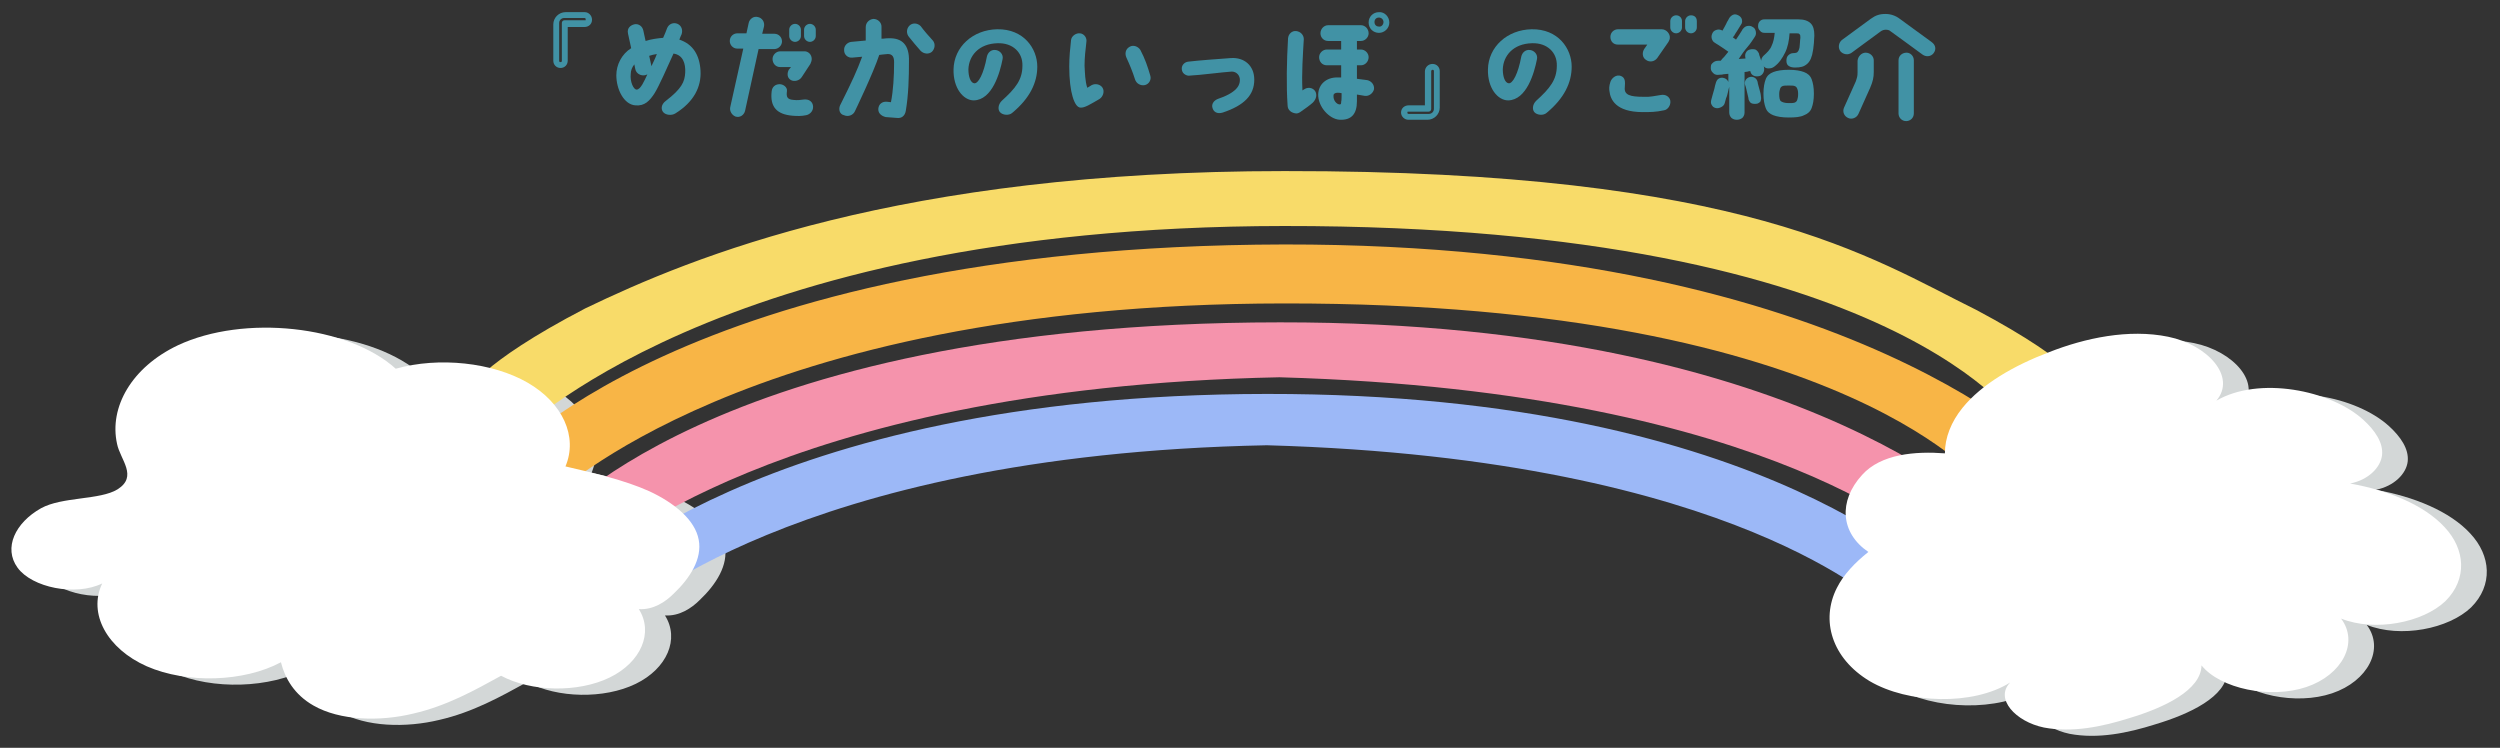
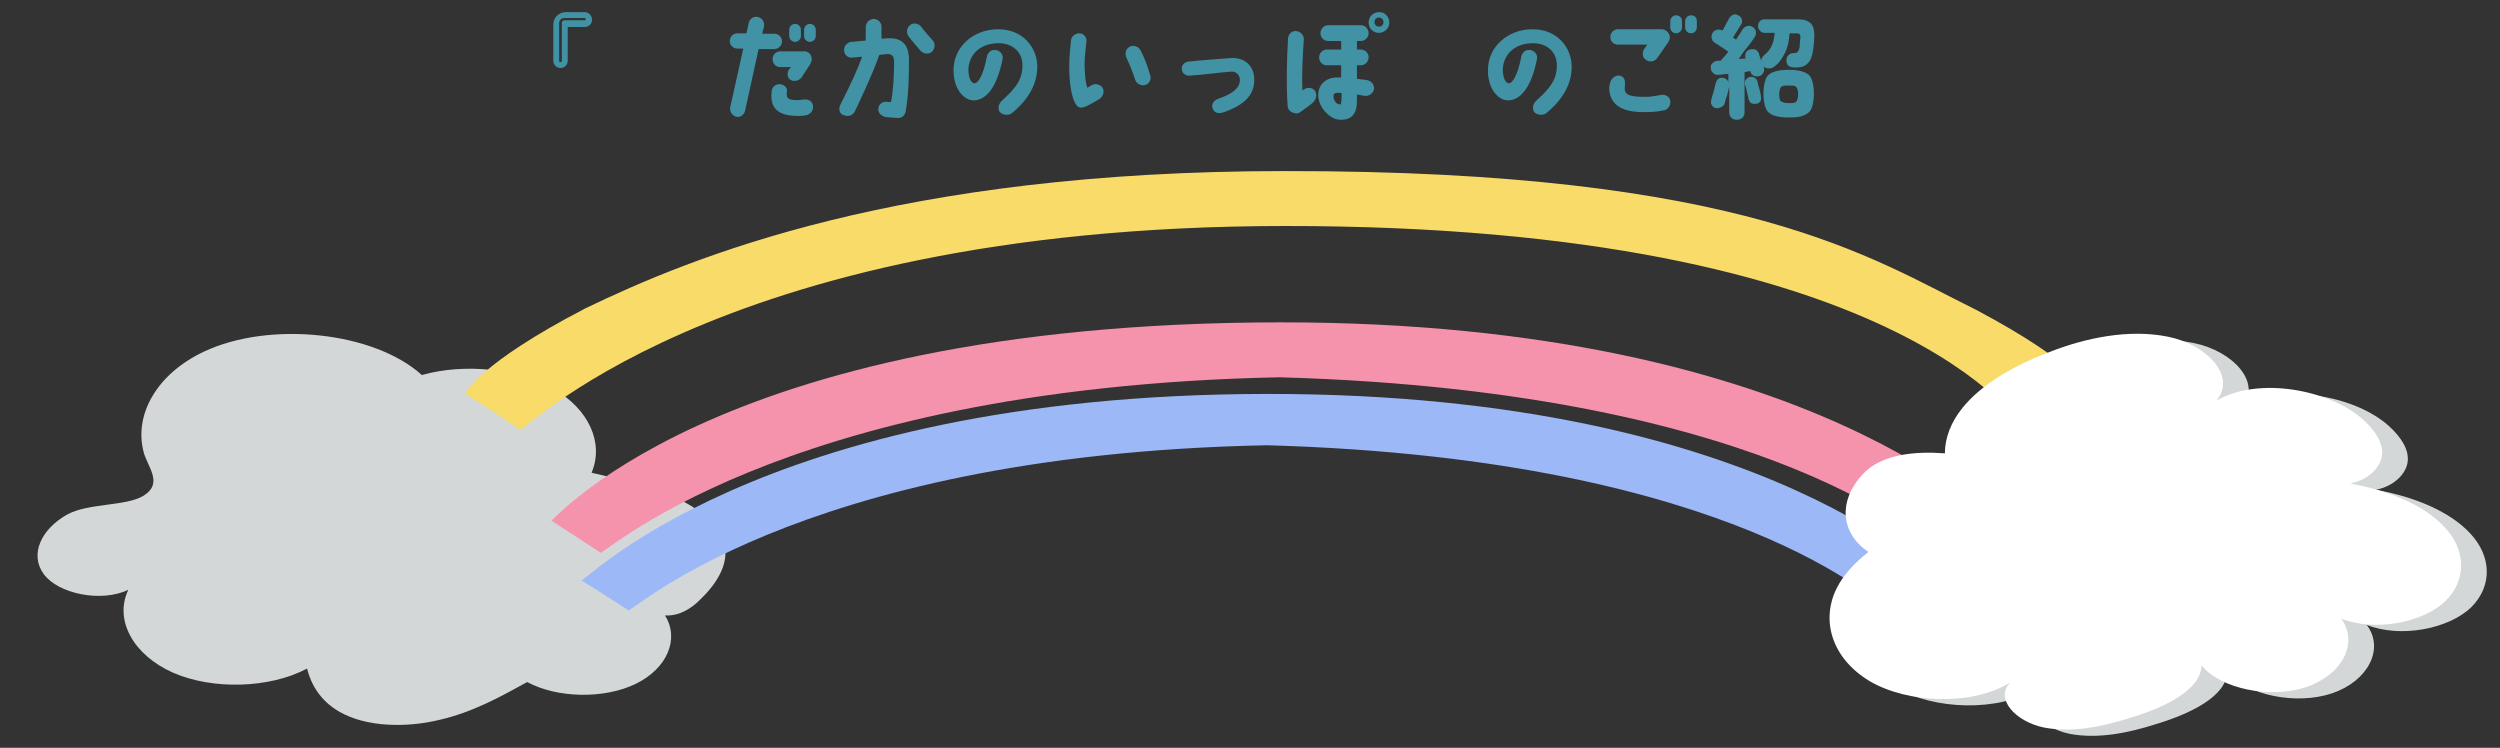
<svg xmlns="http://www.w3.org/2000/svg" version="1.1" id="レイヤー_1" x="0px" y="0px" viewBox="0 0 555.3 166.1" style="enable-background:new 0 0 555.3 166.1;" xml:space="preserve">
  <rect x="0" y="0" width="555.3" height="166.1" fill="#333333" stroke="none" />
  <style type="text/css">
	.st0{fill:#D3D7D7;}
	.st1{fill:#F8DB69;}
	.st2{fill:#F8B546;}
	.st3{fill:#F593AC;}
	.st4{fill:#9CB8F7;}
	.st5{fill:#FFFFFF;}
	.st6{fill:#4192A5;}
</style>
  <g>
    <path class="st0" d="M45.3,78.1c14.7-6.9,37.8-4.4,48.4,5.2c9.6-2.7,21.5-1.4,29.3,3.1c7.8,4.5,11.2,12,8.4,18.6   c6.4,1.5,13,3,18.6,5.5c5.6,2.6,10.2,6.4,11,10.8c0.8,4.2-1.9,8.5-5.6,12c-1.8,1.8-4.5,3.6-7.7,3.4c3.3,5.2,0.5,11.8-6.5,15.2   c-7,3.4-17.4,3.2-24.1-0.4c-6,3.3-12.1,6.7-19.5,8.4c-7.4,1.8-16.3,1.6-22.2-1.8c-4.2-2.4-6.3-6-7.2-9.6c-8.2,4.4-21,4.8-29.8,0.9   c-8.8-3.9-13.1-11.7-9.9-18.4c-6,2.9-15.6,0.9-18.8-3.5c-3.2-4.4-0.5-10,5.2-13.2c4.7-2.6,13.1-1.8,17-4.2   c4.6-2.9,0.6-6.6-0.1-10.1C29.9,91.9,34.9,83,45.3,78.1z" />
    <path class="st0" d="M548.7,118.5c-4.5-4.9-12.5-8.2-21-9.7c4.1-0.8,6.8-3.6,7.1-6.3c0.3-2.8-1.6-5.5-4.1-7.8   c-7.3-6.7-23.3-9.8-32.7-4.3c4.5-5.3-1.9-12.4-10.7-14.2c-8.8-1.8-18.5,0.3-26.4,3.4c-7.9,3-15,7.1-19.3,12.4   c-2.5,3.1-3.9,6.6-3.9,10.1c-6.5-0.5-14.2,0.1-18.4,4.8c-5.3,5.8-4.8,12.9,1.4,17.1c-3,2.4-5.5,5-7,8c-3.6,7.1-1.2,15.6,7.3,20.7   c8.5,5,22.9,5.5,31.2,0.3c-3.5,3.6,1.2,8.7,7.5,10c6.3,1.2,13-0.2,19-2.1c7.7-2.3,15.9-6.2,16-11.7c4.2,5.2,15.3,7.5,23.3,4.8   c8-2.7,11.7-9.9,7.7-15.2c7.5,3,18.2,0.9,23.2-3.9C553.8,130,553.3,123.4,548.7,118.5z" />
    <path class="st1" d="M115.5,95.4c-1.1,2.8,41.5-45.1,169.7-45.2c138.6-0.1,163.5,45.7,162.8,42.7c5.3-2,10.7-3.9,16.3-5.7   c-0.6-0.3-2.2-6.1-25.4-18.4c-23.2-11.4-51.1-30.9-153.6-30.8C199.7,38,153.9,57,130,68.5c-24,12.5-26.2,18.6-26.8,18.9   C107.4,90,111.5,92.7,115.5,95.4z" />
-     <path class="st2" d="M123.7,109.1c-1,2.6,40.3-41.6,161.5-41.7c127.5-0.1,155.5,42.1,154.9,39.3c5.1-1.9,10.2-3.7,15.5-5.5   c1.2,2.8-41.8-47-170.3-46.9C150,54.6,110.7,104.3,112,101.6C116,104.1,119.9,106.6,123.7,109.1z" />
    <path class="st3" d="M133.3,122.7c-0.9,2.4,37.8-36.6,150.9-38.9c112.7,3.2,145.3,39.3,144.7,36.7c4.7-1.8,9.6-3.5,14.5-5.1   c1.1,2.6-39-43.9-159.1-43.8c-128.1,0.1-163.1,46.5-161.9,44C126.1,118,129.7,120.3,133.3,122.7z" />
    <path class="st4" d="M139.5,135.5c-0.8,2.3,35.5-34.5,141.9-36.6c106,3,136.7,37,136.1,34.6c4.4-1.7,9-3.3,13.6-4.8   c1,2.4-36.7-41.3-149.7-41.2c-114.2,0.1-153.4,43.8-152.3,41.4C132.7,131.1,136.1,133.3,139.5,135.5z" />
-     <path class="st5" d="M39.5,76.7c14.7-6.9,37.8-4.4,48.4,5.2c9.6-2.7,21.5-1.4,29.3,3.1c7.8,4.5,11.2,12,8.4,18.6   c6.4,1.5,13,3,18.6,5.5c5.6,2.6,10.2,6.4,11,10.8c0.8,4.2-1.9,8.5-5.6,12c-1.8,1.8-4.5,3.6-7.7,3.4c3.3,5.2,0.5,11.8-6.5,15.2   c-7,3.4-17.4,3.2-24.1-0.4c-6,3.3-12.1,6.7-19.5,8.4c-7.4,1.8-16.3,1.6-22.2-1.8c-4.2-2.4-6.3-6-7.2-9.6   c-8.2,4.4-20.9,4.8-29.8,0.9c-8.8-3.9-13.1-11.7-9.9-18.4c-6,2.9-15.6,0.9-18.8-3.5c-3.2-4.4-0.5-10,5.2-13.2   c4.7-2.6,13.1-1.8,17-4.2c4.6-2.9,0.6-6.6-0.1-10.1C24.2,90.5,29.2,81.6,39.5,76.7z" />
    <path class="st5" d="M543,117.1c-4.5-4.9-12.5-8.2-21-9.7c4.1-0.8,6.8-3.6,7.1-6.3c0.3-2.8-1.6-5.5-4.1-7.8   c-7.3-6.7-23.3-9.8-32.7-4.3c4.5-5.3-1.9-12.4-10.7-14.2c-8.8-1.8-18.5,0.3-26.4,3.4c-7.9,3-15,7.1-19.3,12.4   c-2.5,3.1-3.9,6.6-3.9,10.1c-6.5-0.5-14.2,0.1-18.4,4.8c-5.3,5.8-4.8,12.9,1.4,17.1c-3,2.4-5.5,5-7,8c-3.6,7.1-1.2,15.6,7.3,20.7   c8.5,5,22.9,5.5,31.2,0.3c-3.5,3.6,1.2,8.7,7.5,10c6.3,1.2,13-0.2,19-2.1c7.7-2.3,15.9-6.2,16-11.7c4.2,5.2,15.3,7.5,23.3,4.8   c8-2.7,11.7-9.9,7.7-15.2c7.5,3,18.2,0.9,23.2-3.9C548.1,128.6,547.6,122,543,117.1z" />
  </g>
  <g>
    <path class="st6" d="M131.5,4.4c0,0.9-0.7,1.6-1.7,1.6c0,0-2.8,0-3.7,0c0,1,0,7.5,0,7.5c0,0.9-0.7,1.6-1.6,1.6s-1.6-0.7-1.6-1.6   l0-8.1c0-0.7,0.3-1.4,0.8-1.9c0.5-0.5,1.2-0.8,1.9-0.8h4.3C130.7,2.7,131.5,3.4,131.5,4.4z M130.1,4.3c0-0.2-0.1-0.3-0.3-0.3h-4.5   c-0.6,0-1.1,0.5-1.1,1.1v8.4c0,0.2,0.1,0.3,0.3,0.3c0.2,0,0.3-0.1,0.3-0.3c0-1.3,0-6.6,0-8.4c0-0.3,0.2-0.6,0.6-0.6   c1.2,0,3.6,0,4.5,0C130,4.6,130.1,4.5,130.1,4.3z" />
-     <path class="st6" d="M155.6,15.7c0.2,3.5-1.4,6.9-5.6,9.5c-0.8,0.5-2.1,0.4-2.7-0.3c-0.5-0.6-0.5-1.7,0.6-2.5   c3.5-2.7,4.2-4.2,4.3-6.3c0.1-2-0.5-3.9-2.6-4.2c-1.5,3.3-3.2,7.2-4.2,8.8c-1.1,1.7-2.2,2.9-4.3,2.7c-2.5-0.2-4.2-3.5-4.2-6.7   c0-2.3,1.2-4.7,3.3-6l-0.7-3.2c-0.3-1.3,0.6-1.9,1.4-2.1c0.9-0.2,1.8,0.4,2,1.4l0.5,2.3c1.2-0.4,2.7-0.6,3.9-0.7   c0.3-0.6,0.7-1.7,0.9-2.2c0.4-0.9,1.4-1.3,2.3-0.9c0.9,0.4,1.2,1.4,0.9,2.3c-0.2,0.4-0.3,0.7-0.5,1.2   C153.9,9.8,155.4,12.2,155.6,15.7z M143.8,16.5c-0.1,0.1-0.3,0.1-0.5,0.2c-0.9,0.2-2-0.3-2.2-1.4l-0.2-1c-0.5,0.6-0.8,1.4-0.8,2.1   c-0.2,1.7,0.6,3.5,1.3,3.5C142.3,19.9,143.1,18,143.8,16.5z M145.9,12c-0.6,0.1-1.1,0.2-1.7,0.4l0.5,2.3   C145,14,145.5,13.1,145.9,12z" />
    <path class="st6" d="M162.2,23.8l2.9-13h-1.3c-1,0-1.7-0.8-1.7-1.7c0-1,0.8-1.7,1.7-1.7h2l0.5-2.3c0.2-0.9,1.1-1.6,2.1-1.3   c0.9,0.2,1.5,1.1,1.3,2.1l-0.4,1.6h2.7c1,0,1.7,0.8,1.7,1.7c0,0.9-0.8,1.7-1.7,1.7h-3.5l-3,13.7c-0.2,0.9-1.1,1.6-2.1,1.3   C162.6,25.6,162,24.7,162.2,23.8z M176,25.7c-3.4-0.3-5-1.9-4.6-5.4c0.1-1,0.8-1.6,1.8-1.6c0.7,0,1.7,0.6,1.6,1.5   c-0.2,1.4,0.1,1.9,1.5,2c0.8,0.1,1.5,0,2.3-0.1c1-0.1,1.9,0.4,2,1.5c0.1,1.2-0.9,1.9-1.6,2C178,25.8,177.1,25.8,176,25.7z    M180.3,13.1c0,0.3-0.1,0.7-0.3,1.1l-1.9,2.9c-0.5,0.8-1.6,1.1-2.4,0.7c-0.9-0.5-0.9-1.5-0.5-2.3l0.5-0.6h-2.4   c-1,0-1.7-0.8-1.7-1.8c0-0.9,0.8-1.7,1.7-1.7h5.2C179.5,11.3,180.3,12.1,180.3,13.1z M177.9,6.6v1.4c0,0.7-0.6,1.3-1.3,1.3   c-0.7,0-1.3-0.6-1.3-1.3V6.6c0-0.7,0.6-1.3,1.3-1.3C177.3,5.3,177.9,5.9,177.9,6.6z M181.2,6.6v1.4c0,0.7-0.6,1.3-1.3,1.3   c-0.7,0-1.3-0.6-1.3-1.3V6.6c0-0.7,0.6-1.3,1.3-1.3C180.6,5.3,181.2,5.9,181.2,6.6z" />
    <path class="st6" d="M186.6,23.4c2.8-5.6,3.7-7.6,4.9-10.8l-2.2,0.2c-0.9,0.1-1.8-0.6-1.8-1.6c-0.1-1,0.7-1.8,1.6-1.9   c0,0,2.1-0.2,3.2-0.3c0-0.8,0-2,0-2.9c0,0,0,0,0-0.1c0-0.9,0.7-1.7,1.7-1.8c1,0,1.8,0.8,1.8,1.7c0,0.9,0,2,0,2.7   c0.7,0,0.7-0.1,1.6-0.1c3-0.1,4.6,1.5,4.5,5.1c0,3.7-0.1,7.4-0.7,11c-0.2,1.2-1,1.7-1.9,1.6l-2.6-0.2c-1.1-0.3-1.7-1-1.6-1.9   c0.1-1,0.9-1.6,1.9-1.5l0.9,0.1c0.5-2.5,0.7-5.7,0.7-8.9c0-1.2-0.4-1.8-1.4-1.8c-1.3,0.1-0.9,0.1-1.9,0.2c-1.3,4-5.4,12.5-5.4,12.5   c-0.4,0.9-1.5,1.3-2.4,0.9C186.5,25.4,186.2,24.3,186.6,23.4z M207.2,9c0.6,0.7,0.5,1.8-0.2,2.5c-0.7,0.6-1.8,0.5-2.5-0.2   c-0.9-1-1.8-2.1-2.6-3.1c-0.6-0.7-0.6-1.8,0.1-2.5c0.7-0.7,1.8-0.6,2.5,0.1C205.3,6.9,206.3,8,207.2,9z" />
    <path class="st6" d="M227.1,14.6c0.1-2.9-2.1-5.1-5.5-5c-4.2,0.1-6.4,2.8-6.5,5.8c0,1.7,0.5,3,1.3,3.1c0.9,0.1,2.1-2.1,2.8-5.9   c0.2-0.9,0.9-1.6,1.9-1.5c1,0.1,1.8,1,1.6,2c-0.6,3.1-2.3,9.1-6.4,9.2c-2.3,0-4.6-2.7-4.5-6.9c0.1-5,4.3-8.8,9.7-8.9   c5.9-0.1,8.9,4.3,8.9,8.3c0,3.5-1.6,7-5.6,10.3c-0.7,0.6-2.1,0.5-2.7-0.2c-0.5-0.6-0.4-1.7,0.4-2.5   C225.6,19.6,227.1,17.7,227.1,14.6z" />
    <path class="st6" d="M237.5,14.8c0-2.1,0.2-4.1,0.4-5.9c0.1-0.9,1.1-1.6,2-1.5s1.6,1,1.4,2c-0.2,1.7-0.4,3.4-0.4,5.2   c0.1,1.7,0.1,3.3,0.6,4.9c0.4-0.2,0.8-0.5,1-0.6c0.8-0.4,1.9-0.2,2.4,0.6s0.1,2-0.7,2.5c-1.9,1.1-3.3,2-4.2,1.9   C238.7,23.9,237.5,20.6,237.5,14.8z M250.2,12.8c-0.4-0.9-0.2-1.9,0.7-2.4c0.8-0.5,1.9-0.1,2.4,0.7c1,1.9,1.6,3.6,2.2,5.7   c0.3,0.9-0.3,1.9-1.2,2.1c-0.9,0.2-1.9-0.3-2.2-1.3C251.6,16,250.9,14.3,250.2,12.8z" />
    <path class="st6" d="M278.6,17.7c0,3.4-2.2,5.7-7,7.3c-1.3,0.4-2.1-0.2-2.3-1.1c-0.2-0.7,0.2-1.6,1.4-2c4.7-1.6,4.7-3.5,4.7-4.2   c0-0.9-0.7-1.8-1.8-1.8c-1.8,0.1-7.1,0.8-9.4,0.9c-0.3,0.1-1.6-0.2-1.7-1.4c-0.1-0.9,0.6-1.6,1.4-1.7c2.5-0.3,6.8-0.6,9.5-0.8   C276.3,12.7,278.6,14.5,278.6,17.7z" />
    <path class="st6" d="M286,23.4c-0.3-4.3-0.2-9.8,0.1-14.9c0.1-1,0.9-1.7,1.8-1.6c1,0.1,1.7,0.9,1.7,1.8c-0.2,3.5-0.5,7.6-0.3,11.4   c0,0,0.2-0.2,0.3-0.2c0.8-0.6,1.9-0.5,2.5,0.3c0.5,0.8,0.3,1.8-0.5,2.6c-0.4,0.4-2.2,1.7-2.8,2.1c-0.3,0.2-0.6,0.3-0.9,0.3   C286.9,25.1,286,24.5,286,23.4z M302.3,5.6c0.9,0,1.7,0.8,1.7,1.8c0,0.9-0.8,1.7-1.7,1.7h-0.9c0,0.6,0,1.2,0,1.9h0.9   c0.9,0,1.7,0.8,1.7,1.7c0,1-0.8,1.8-1.7,1.8h-0.9c0,1,0,2,0,3c0.6,0.1,1.6,0.2,2.3,0.3c0.9,0.2,1.6,1,1.5,2c-0.2,0.9-1.1,1.6-2,1.5   c-0.4-0.1-1.4-0.2-1.8-0.3c0,0.3,0,1.5,0,1.5c0,2.9-1.3,4.2-3.8,4.1c-2.3-0.1-4.9-2.9-4.8-5.7c0.1-2.2,1.8-3.7,4.2-3.7   c0.3,0,0.6,0,0.9,0c0-0.9,0-1.8,0-2.7h-3.2c-1,0-1.7-0.8-1.7-1.8c0-0.9,0.8-1.7,1.7-1.7h3.2c0-0.7,0-1.3,0-1.9h-2.9   c-1,0-1.7-0.8-1.7-1.7c0-1,0.8-1.8,1.7-1.8H302.3z M298,20.7c-0.4-0.1-0.6-0.1-0.9-0.1c-0.5,0-0.9,0.2-0.9,0.6   c-0.1,1.1,0.7,2,1.4,2c0.3,0,0.3-0.3,0.3-0.6C298,22.5,298,21.1,298,20.7z M308.6,5c0,1.3-1.1,2.3-2.3,2.3c-1.3,0-2.3-1-2.3-2.3   c0-1.3,1-2.3,2.3-2.3C307.5,2.6,308.6,3.7,308.6,5z M307.3,4.9c0-0.6-0.5-1-1-1c-0.6,0-1,0.4-1,1c0,0.6,0.4,1,1,1   C306.8,6,307.3,5.5,307.3,4.9z" />
-     <path class="st6" d="M311.2,25c0-0.9,0.7-1.6,1.7-1.6c0,0,2.8,0,3.6,0c0-1,0-7.5,0-7.5c0-0.9,0.7-1.7,1.7-1.7   c0.9,0,1.6,0.7,1.6,1.6l0,8.1c0,0.7-0.3,1.4-0.8,1.9c-0.5,0.5-1.2,0.8-1.9,0.8h-4.3C312,26.6,311.2,25.9,311.2,25z M312.6,25   c0,0.2,0.1,0.3,0.3,0.3h4.5c0.6,0,1.1-0.5,1.1-1.1v-8.4c0-0.2-0.1-0.3-0.3-0.3c-0.2,0-0.3,0.2-0.3,0.3c0,1.3,0,6.6,0,8.4   c0,0.3-0.2,0.6-0.6,0.6c-1.2,0-3.6,0-4.5,0C312.7,24.7,312.6,24.9,312.6,25z" />
    <path class="st6" d="M345.8,14.6c0.1-2.9-2.1-5.1-5.5-5c-4.2,0.1-6.4,2.8-6.5,5.8c0,1.7,0.5,3,1.3,3.1c0.9,0.1,2.1-2.1,2.8-5.9   c0.2-0.9,0.9-1.6,1.9-1.5c1,0.1,1.8,1,1.6,2c-0.6,3.1-2.3,9.1-6.4,9.2c-2.3,0-4.6-2.7-4.5-6.9c0.1-5,4.3-8.8,9.7-8.9   c5.9-0.1,8.9,4.3,8.9,8.3c0,3.5-1.6,7-5.6,10.3c-0.7,0.6-2.1,0.5-2.7-0.2c-0.5-0.6-0.4-1.7,0.4-2.5   C344.3,19.6,345.8,17.7,345.8,14.6z" />
    <path class="st6" d="M357.5,20.3c-0.1-0.6-0.1-1.2,0.2-2.1c0.2-0.7,1.2-1.8,2.4-1.3c0.9,0.4,0.9,1.2,0.8,2.5   c-0.2,1.7,1.2,2.1,4.1,2.1c1.5,0.1,2.5-0.2,3.9-0.4c1.1-0.2,1.9,0.4,2.1,1.2c0.2,1.1-0.6,2.1-1.4,2.2c-1.8,0.4-3.1,0.4-4.7,0.4   C358.8,24.9,357.7,22,357.5,20.3z M357.7,8.2c0-1,0.8-1.7,1.7-1.7h9.7c1.1,0,1.9,1.1,1.8,1.9c0,0.3-0.1,0.5-0.3,0.9l-2.5,3.6   c-0.6,0.8-1.7,1-2.5,0.4c-0.8-0.5-0.9-1.6-0.4-2.4l0.7-1h-6.6C358.4,9.9,357.7,9.2,357.7,8.2z M373.6,4.7v1.4   c0,0.7-0.6,1.3-1.3,1.3c-0.7,0-1.3-0.6-1.3-1.3V4.7c0-0.7,0.6-1.3,1.3-1.3C373,3.4,373.6,3.9,373.6,4.7z M376.9,4.7v1.4   c0,0.7-0.6,1.3-1.3,1.3c-0.7,0-1.3-0.6-1.3-1.3V4.7c0-0.7,0.6-1.3,1.3-1.3C376.4,3.4,376.9,3.9,376.9,4.7z" />
    <path class="st6" d="M385.8,26.6c-0.5,0-0.8-0.1-1.2-0.4c-0.3-0.3-0.5-0.7-0.5-1.2v-5.7c-0.1,0.3-0.2,0.7-0.3,1.2   c-0.1,0.4-0.2,0.9-0.4,1.3c-0.1,0.4-0.2,0.8-0.3,1.1c-0.1,0.4-0.4,0.7-0.8,0.9s-0.8,0.3-1.2,0.2c-0.4-0.1-0.7-0.3-0.9-0.7   c-0.2-0.3-0.2-0.7-0.1-1.1c0.1-0.3,0.2-0.7,0.3-1.1c0.1-0.5,0.3-0.9,0.4-1.4s0.2-0.9,0.3-1.2c0.1-0.4,0.3-0.8,0.6-1   c0.3-0.2,0.7-0.3,1.1-0.2c0.5,0.1,0.9,0.4,1.1,0.9v-1.8c-0.4,0-0.8,0.1-1.1,0.1c-0.3,0.1-0.7,0.1-0.9,0.1c-0.5,0.1-1,0-1.3-0.3   s-0.6-0.6-0.6-1.1s0-0.9,0.4-1.2c0.3-0.3,0.7-0.5,1.2-0.5c0.1,0,0.2,0,0.3,0c0.1,0,0.2,0,0.3,0c0.2-0.3,0.5-0.6,0.8-0.9   c0.3-0.4,0.6-0.7,0.9-1.1c-0.3-0.2-0.6-0.4-1-0.7c-0.4-0.3-0.8-0.5-1.2-0.8c-0.4-0.2-0.6-0.4-0.8-0.5c-0.4-0.2-0.6-0.6-0.7-1   c-0.1-0.4,0-0.8,0.2-1.2c0.2-0.4,0.6-0.6,1-0.7s0.8,0,1.2,0.2h0c0.1-0.2,0.3-0.5,0.5-0.9s0.4-0.7,0.5-1c0.2-0.3,0.3-0.5,0.4-0.7   c0.2-0.4,0.5-0.7,0.9-0.9c0.4-0.2,0.8-0.1,1.2,0.1c0.4,0.2,0.7,0.5,0.8,0.9c0.1,0.4,0.1,0.8-0.2,1.2c-0.1,0.2-0.3,0.5-0.5,0.8   s-0.4,0.7-0.7,1.1c-0.2,0.4-0.4,0.7-0.6,0.9l0.7,0.5c0.3-0.4,0.5-0.8,0.8-1.2c0.2-0.4,0.5-0.7,0.6-1c0.3-0.4,0.6-0.7,1-0.8   c0.4-0.1,0.9-0.1,1.3,0.2c0.4,0.2,0.6,0.5,0.7,1s0,0.9-0.3,1.3c-0.4,0.6-0.9,1.4-1.6,2.2s-1.3,1.7-1.9,2.6c0.5,0,1-0.1,1.5-0.1   l0-0.1c-0.1-0.4-0.1-0.9,0.1-1.2c0.2-0.4,0.5-0.6,0.9-0.7c0.4-0.1,0.8-0.1,1.2,0c0.4,0.2,0.6,0.5,0.8,0.9c0,0.2,0.1,0.4,0.2,0.7   c0.1,0.3,0.2,0.6,0.3,0.9c0-0.4,0.2-0.8,0.5-1.1c0.8-0.7,1.5-1.4,1.8-2.2c0.4-0.8,0.6-1.8,0.7-2.9h-2.2c-0.5,0-0.8-0.1-1.1-0.5   c-0.3-0.3-0.4-0.6-0.4-1c0-0.4,0.1-0.8,0.4-1.1c0.3-0.3,0.6-0.4,1.1-0.4h7.4c1.3,0,2.2,0.3,2.8,0.9c0.6,0.6,0.8,1.5,0.8,2.7   c0,0.5-0.1,1.1-0.1,1.7c-0.1,0.6-0.1,1.2-0.2,1.6c-0.2,1.4-0.6,2.4-1.3,3S400,15,398.7,15c-0.5,0-1-0.1-1.3-0.3   c-0.4-0.2-0.6-0.6-0.6-1.2c0-0.5,0.1-0.9,0.4-1.2c0.3-0.3,0.7-0.5,1.1-0.5c0.5,0,0.9-0.1,1-0.3c0.2-0.2,0.3-0.5,0.4-0.9   c0-0.3,0.1-0.6,0.1-1.1s0.1-0.9,0.1-1.1c0-0.4,0-0.7-0.2-0.8c-0.1-0.2-0.4-0.2-0.8-0.2h-1.4c-0.1,1.6-0.4,3.1-1,4.3   s-1.3,2.3-2.4,3.1c-0.4,0.3-0.8,0.4-1.3,0.4s-0.9-0.2-1.1-0.6l0.1,0.2c0.1,0.5,0.1,0.9-0.1,1.3s-0.5,0.7-0.9,0.8   c-0.5,0.1-0.9,0.1-1.3-0.1c-0.4-0.2-0.6-0.5-0.7-0.9l0-0.1c-0.2,0-0.4,0-0.6,0.1c-0.2,0-0.4,0.1-0.7,0.1v9c0,0.5-0.2,0.9-0.5,1.2   C386.6,26.5,386.2,26.6,385.8,26.6z M390.4,23c-0.4,0.1-0.8,0.1-1.2,0c-0.4-0.1-0.6-0.4-0.8-0.9c0-0.2-0.1-0.6-0.2-1   c-0.1-0.4-0.2-0.9-0.3-1.3c-0.1-0.4-0.2-0.8-0.3-1c-0.1-0.5,0-0.8,0.2-1.1c0.2-0.3,0.5-0.5,0.9-0.6c0.4-0.1,0.8,0,1.1,0.2   c0.3,0.2,0.5,0.5,0.6,0.9c0,0.2,0.1,0.5,0.2,0.9c0.1,0.4,0.2,0.8,0.3,1.1c0.1,0.4,0.2,0.7,0.2,0.9c0.1,0.5,0.1,0.9,0,1.2   C391.1,22.6,390.8,22.8,390.4,23z M397.3,26.1c-1.5,0-2.6-0.2-3.4-0.5c-0.8-0.3-1.4-0.8-1.7-1.6c-0.3-0.8-0.5-1.8-0.5-3.2   c0-1.4,0.2-2.4,0.5-3.2c0.3-0.8,0.9-1.3,1.7-1.6c0.8-0.3,1.9-0.5,3.4-0.5s2.6,0.2,3.4,0.5c0.8,0.3,1.4,0.8,1.7,1.6   c0.3,0.8,0.5,1.8,0.5,3.2c0,1.4-0.2,2.4-0.5,3.2c-0.3,0.8-0.9,1.3-1.7,1.6C399.9,26,398.8,26.1,397.3,26.1z M397.3,22.9   c0.6,0,1,0,1.3-0.1c0.3-0.1,0.5-0.3,0.6-0.6s0.2-0.7,0.2-1.3c0-0.6-0.1-1-0.2-1.2c-0.1-0.3-0.3-0.5-0.6-0.6   c-0.3-0.1-0.7-0.1-1.3-0.1c-0.6,0-1,0-1.3,0.1s-0.5,0.3-0.6,0.6s-0.2,0.7-0.2,1.2c0,0.8,0.1,1.4,0.4,1.6   C395.9,22.7,396.4,22.9,397.3,22.9z" />
-     <path class="st6" d="M429.5,11.8c-0.6,0.8-1.7,0.9-2.5,0.3c-1.7-1.3-5.8-4.2-7-5.1c-0.3-0.3-0.7-0.4-1.1-0.4   c-0.4,0-0.8,0.1-1.2,0.4c-1.2,0.9-4.6,3.4-6.4,4.7c-0.8,0.6-1.9,0.4-2.5-0.3c-0.6-0.8-0.4-1.9,0.3-2.5l6.4-4.7   c1.1-0.8,2-1.1,3.3-1.1c1.2,0,2.3,0.4,3.2,1.1l7,5.1C430,10,430.1,11,429.5,11.8z M414.4,11.7c1,0,1.8,0.8,1.8,1.7V16   c0,1.2-0.2,2.1-0.8,3.5l-2.6,5.8c-0.4,0.9-1.5,1.3-2.3,0.9c-0.9-0.4-1.3-1.4-0.9-2.3c1-2.2,2.6-5.8,2.6-5.8c0.3-0.9,0.4-1.2,0.4-2   v-2.6C412.7,12.5,413.5,11.7,414.4,11.7z M425.1,13.4v11.8c0,1-0.8,1.7-1.7,1.7c-1,0-1.7-0.8-1.7-1.7l0-11.8c0-1,0.8-1.7,1.8-1.7   C424.3,11.7,425.1,12.4,425.1,13.4z" />
  </g>
</svg>